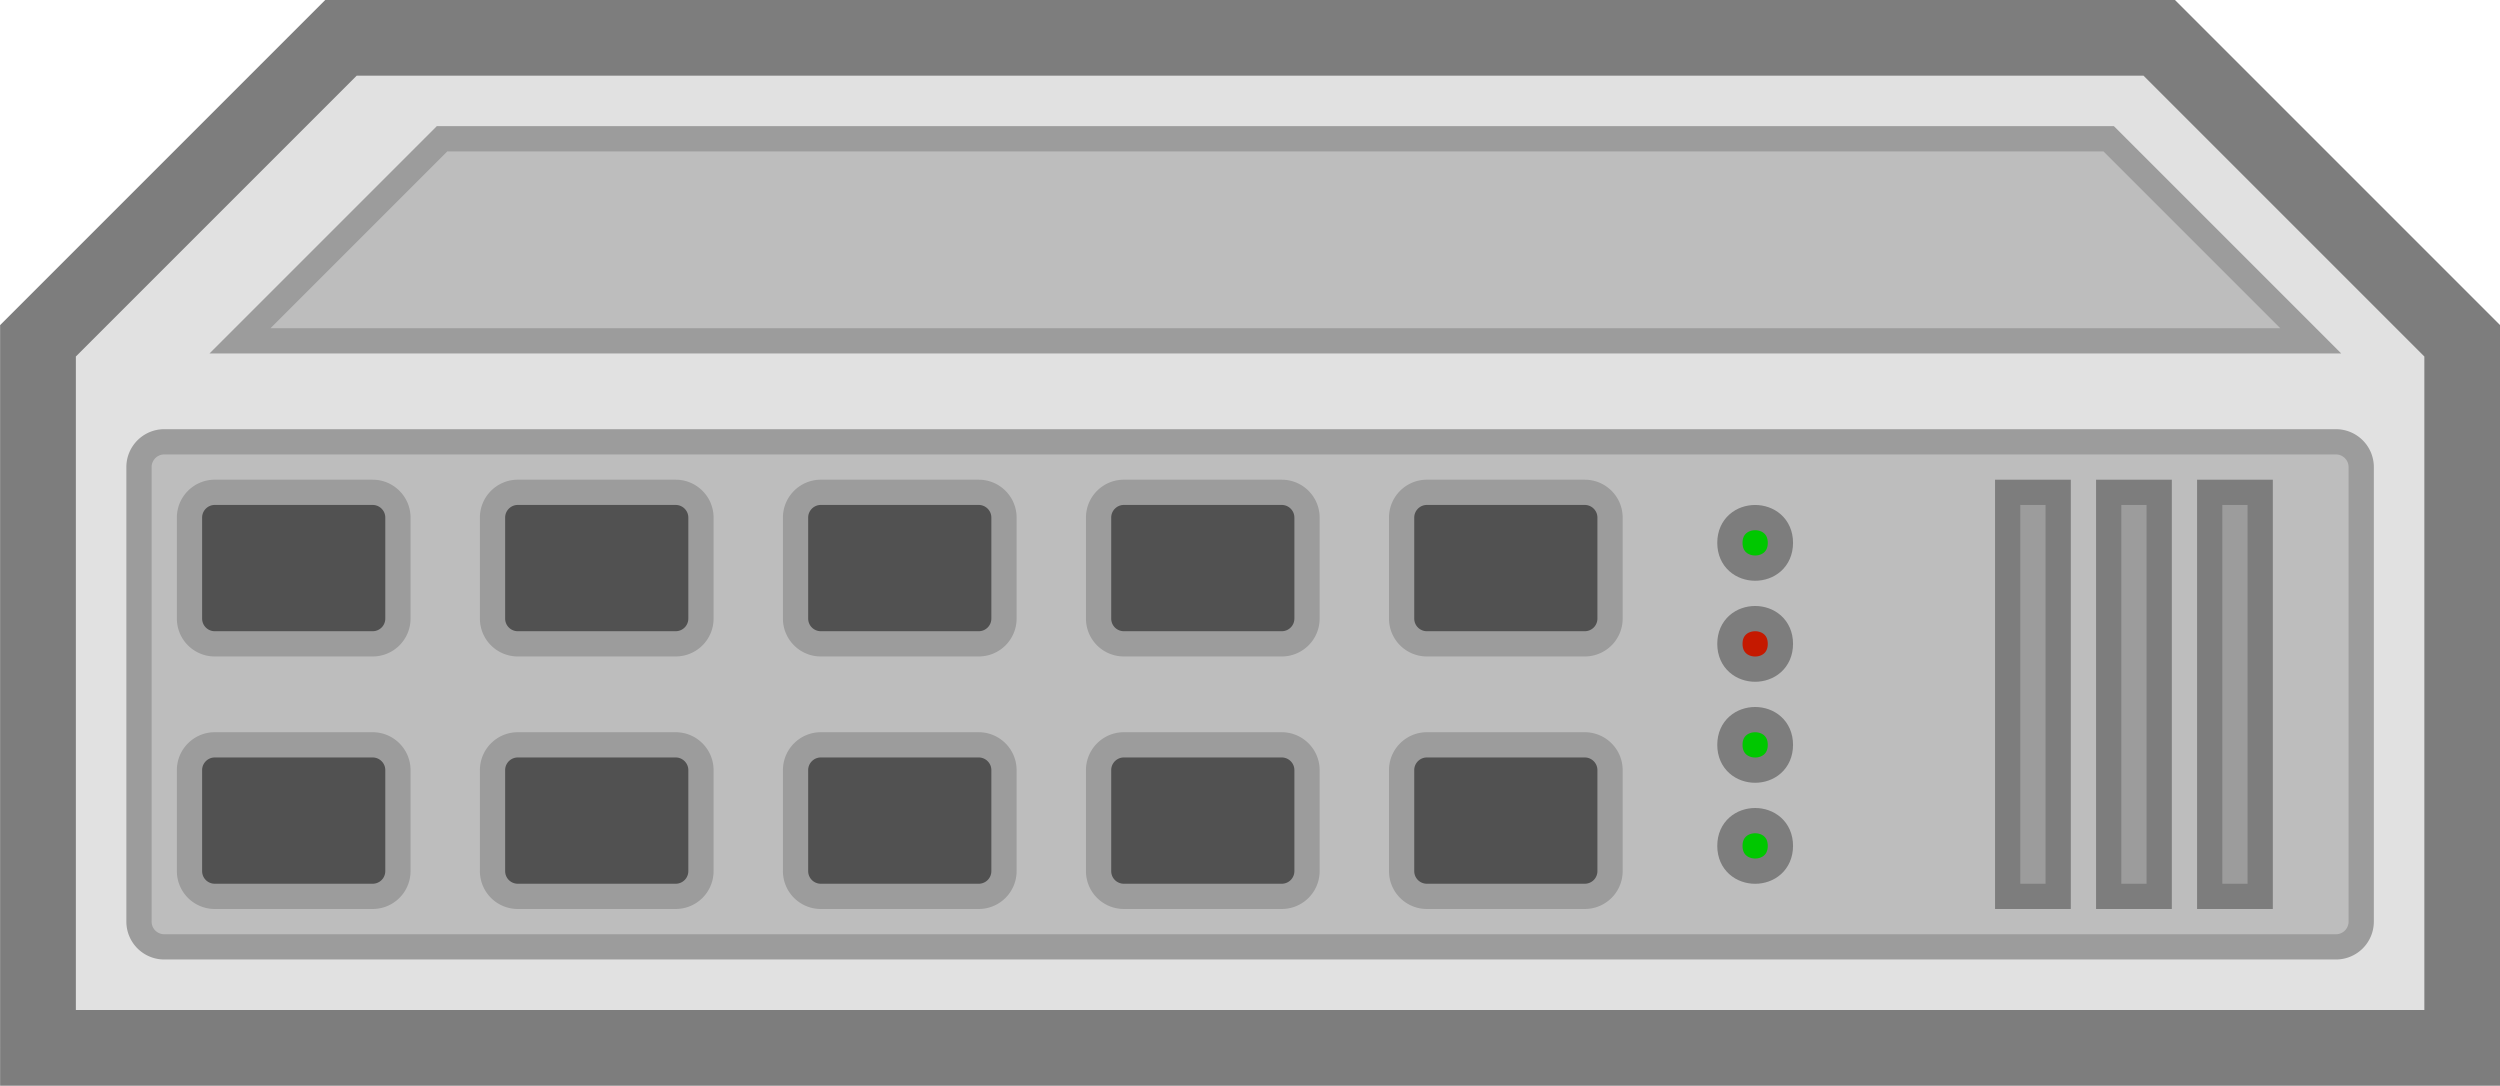
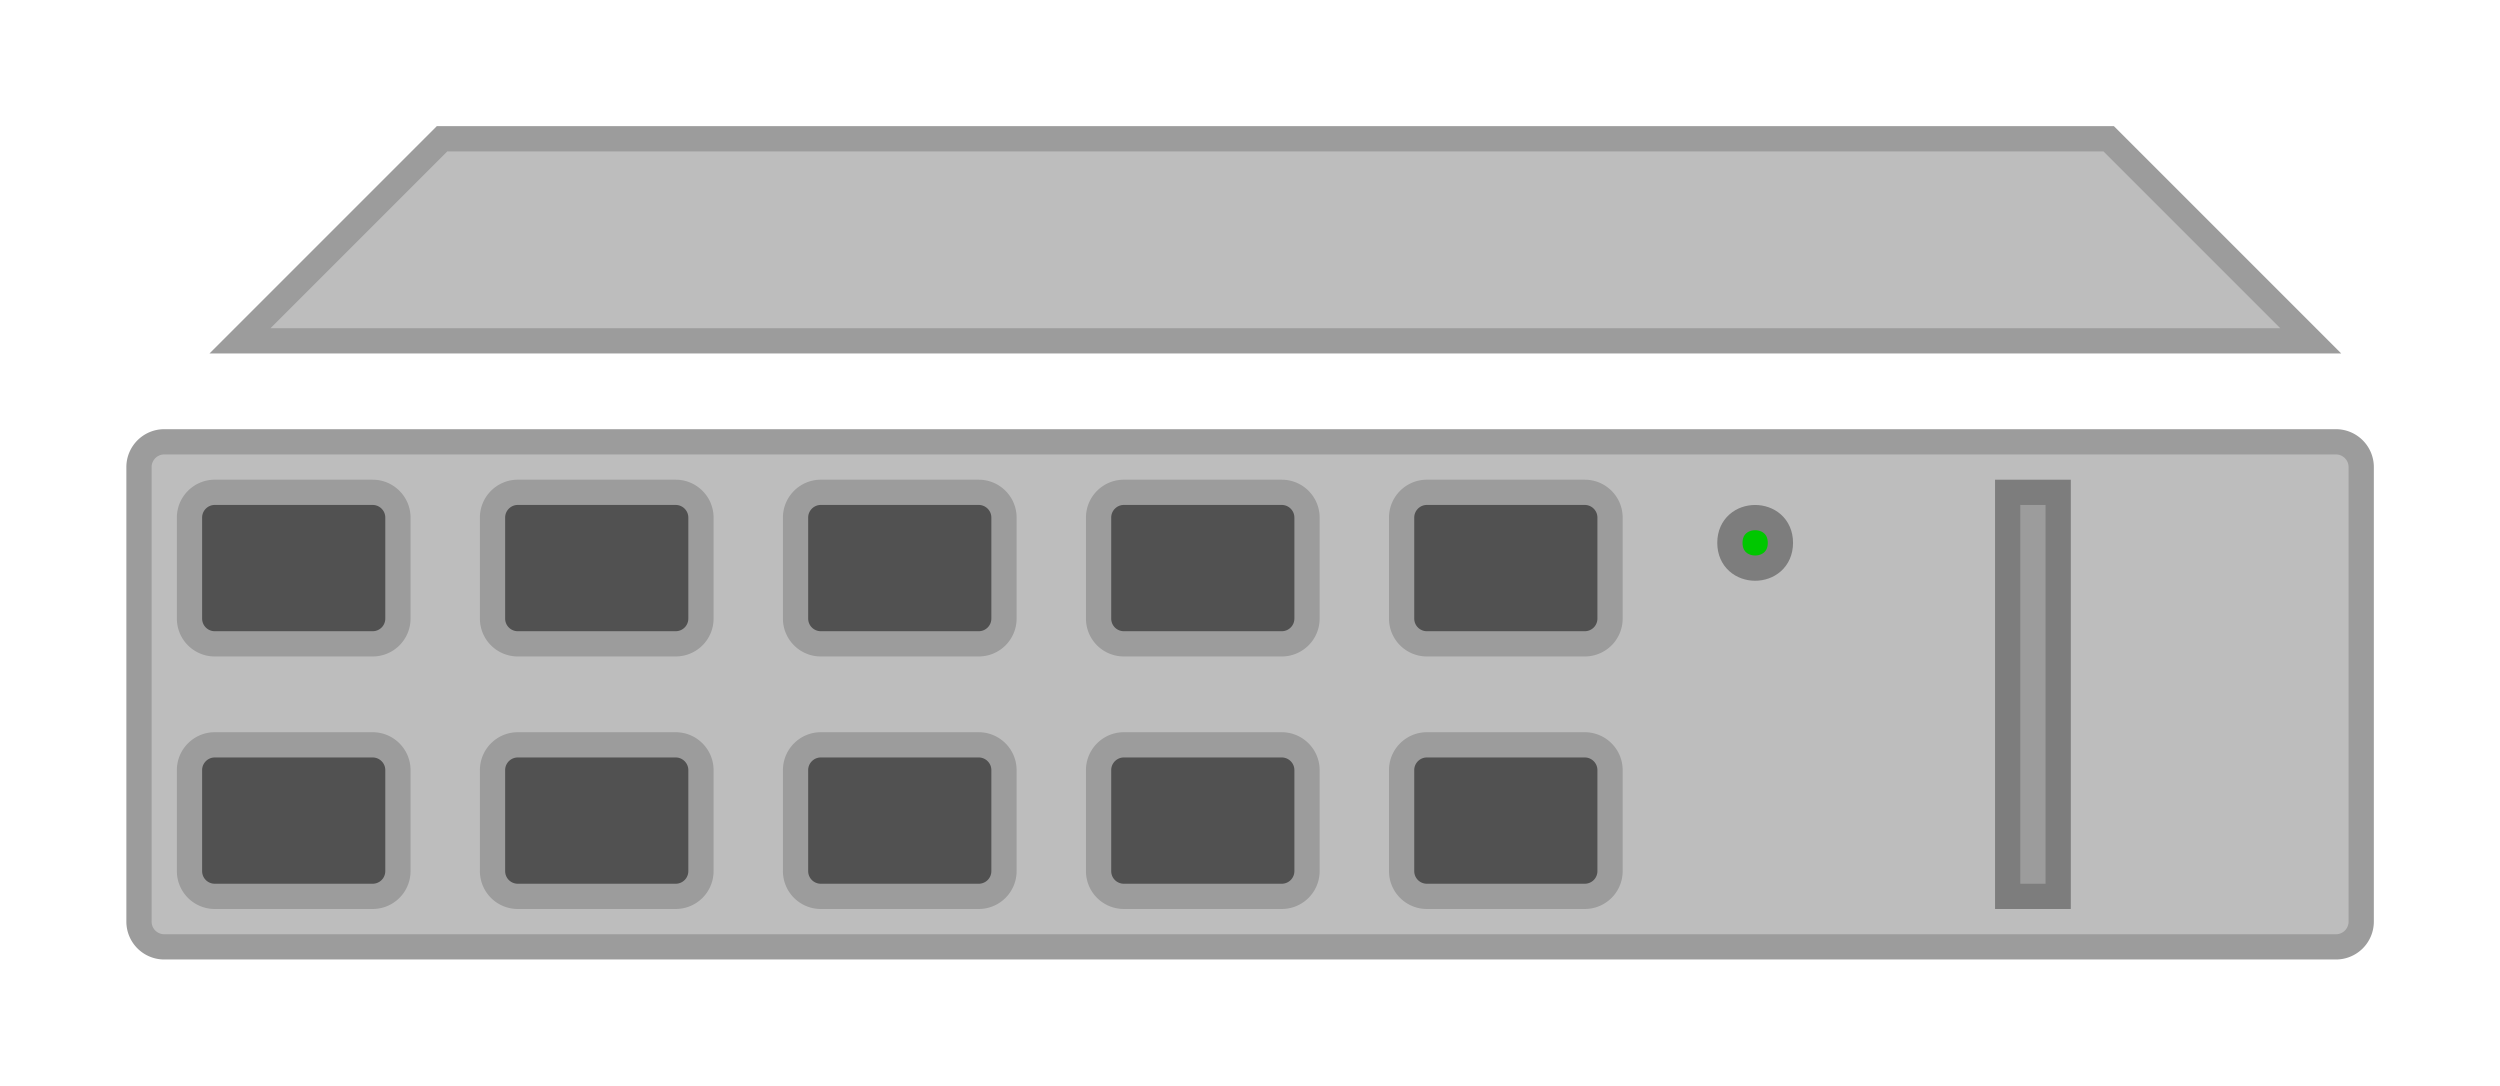
<svg xmlns="http://www.w3.org/2000/svg" viewBox="0 0 123.75 53.75">
  <g fill-rule="evenodd" stroke-miterlimit="10">
-     <path d="M1.88 16.87l15-15h90l15 15v35h-120z" stroke="#7d7d7d" stroke-width="3.75" fill="#e1e1e1" />
    <path d="M8.13 21.87h107.5c.688 0 1.25.562 1.25 1.25v22.5a1.25 1.25 0 01-1.25 1.25H8.13a1.25 1.25 0 01-1.25-1.25v-22.5c0-.688.562-1.25 1.25-1.25" stroke-linejoin="round" stroke="#9c9c9c" stroke-width="1.25" fill="#bdbdbd" />
-     <path d="M88.13 31.87c0 1.67-2.5 1.67-2.5 0 0-1.665 2.5-1.665 2.5 0" stroke-linejoin="round" stroke="#7d7d7d" stroke-width="1.25" fill="#c51900" />
    <path d="M99.38 24.37h2.5v20h-2.5z" stroke="#7d7d7d" stroke-width="1.25" fill="#9c9c9c" />
    <path d="M10.63 24.37h7.817c.689 0 1.25.562 1.25 1.25v5a1.25 1.25 0 01-1.25 1.25H10.63a1.25 1.25 0 01-1.25-1.25v-5c0-.688.562-1.25 1.25-1.25M10.63 36.87h7.817c.689 0 1.25.562 1.25 1.25v5a1.25 1.25 0 01-1.25 1.25H10.63a1.25 1.25 0 01-1.25-1.25v-5c0-.688.562-1.25 1.25-1.25M25.63 24.37h7.817c.689 0 1.25.562 1.25 1.25v5a1.25 1.25 0 01-1.25 1.25H25.63a1.25 1.25 0 01-1.25-1.25v-5c0-.688.562-1.25 1.25-1.25M40.63 24.37h7.817c.689 0 1.25.562 1.25 1.25v5a1.25 1.25 0 01-1.25 1.25H40.63a1.25 1.25 0 01-1.25-1.25v-5c0-.688.562-1.25 1.25-1.25M55.63 24.37h7.817c.689 0 1.25.562 1.25 1.25v5a1.25 1.25 0 01-1.25 1.25H55.63a1.25 1.25 0 01-1.25-1.25v-5c0-.688.562-1.25 1.25-1.25M70.63 24.37h7.817c.689 0 1.25.562 1.25 1.25v5a1.25 1.25 0 01-1.25 1.25H70.63a1.25 1.25 0 01-1.25-1.25v-5c0-.688.562-1.25 1.25-1.25M25.63 36.87h7.817c.689 0 1.25.562 1.25 1.25v5a1.25 1.25 0 01-1.25 1.25H25.63a1.25 1.25 0 01-1.25-1.25v-5c0-.688.562-1.25 1.25-1.25M40.63 36.87h7.817c.689 0 1.25.562 1.25 1.25v5a1.25 1.25 0 01-1.25 1.25H40.63a1.25 1.25 0 01-1.25-1.25v-5c0-.688.562-1.25 1.25-1.25M55.63 36.87h7.817c.689 0 1.25.562 1.25 1.25v5a1.25 1.25 0 01-1.25 1.25H55.63a1.25 1.25 0 01-1.25-1.25v-5c0-.688.562-1.25 1.25-1.25M70.63 36.87h7.817c.689 0 1.25.562 1.25 1.25v5a1.25 1.25 0 01-1.25 1.25H70.63a1.25 1.25 0 01-1.25-1.25v-5c0-.688.562-1.25 1.25-1.25" stroke-linejoin="round" stroke="#9c9c9c" stroke-width="1.25" fill="#515151" />
    <path d="M11.88 16.87l10-10h82.5l10 10z" stroke="#9c9c9c" stroke-width="1.25" fill="#bdbdbd" />
    <path d="M88.13 26.87c0 1.67-2.5 1.67-2.5 0 0-1.665 2.5-1.665 2.5 0" stroke="#7d7d7d" stroke-width="1.25" fill="#00c700" />
-     <path d="M104.38 24.37h2.5v20h-2.5zM109.38 24.37h2.5v20h-2.5z" stroke="#7d7d7d" stroke-width="1.25" fill="#9c9c9c" />
-     <path d="M88.13 36.87c0 1.67-2.5 1.67-2.5 0 0-1.665 2.5-1.665 2.5 0M88.13 41.87c0 1.67-2.5 1.67-2.5 0 0-1.665 2.5-1.665 2.5 0" stroke="#7d7d7d" stroke-width="1.25" fill="#00c700" />
  </g>
</svg>